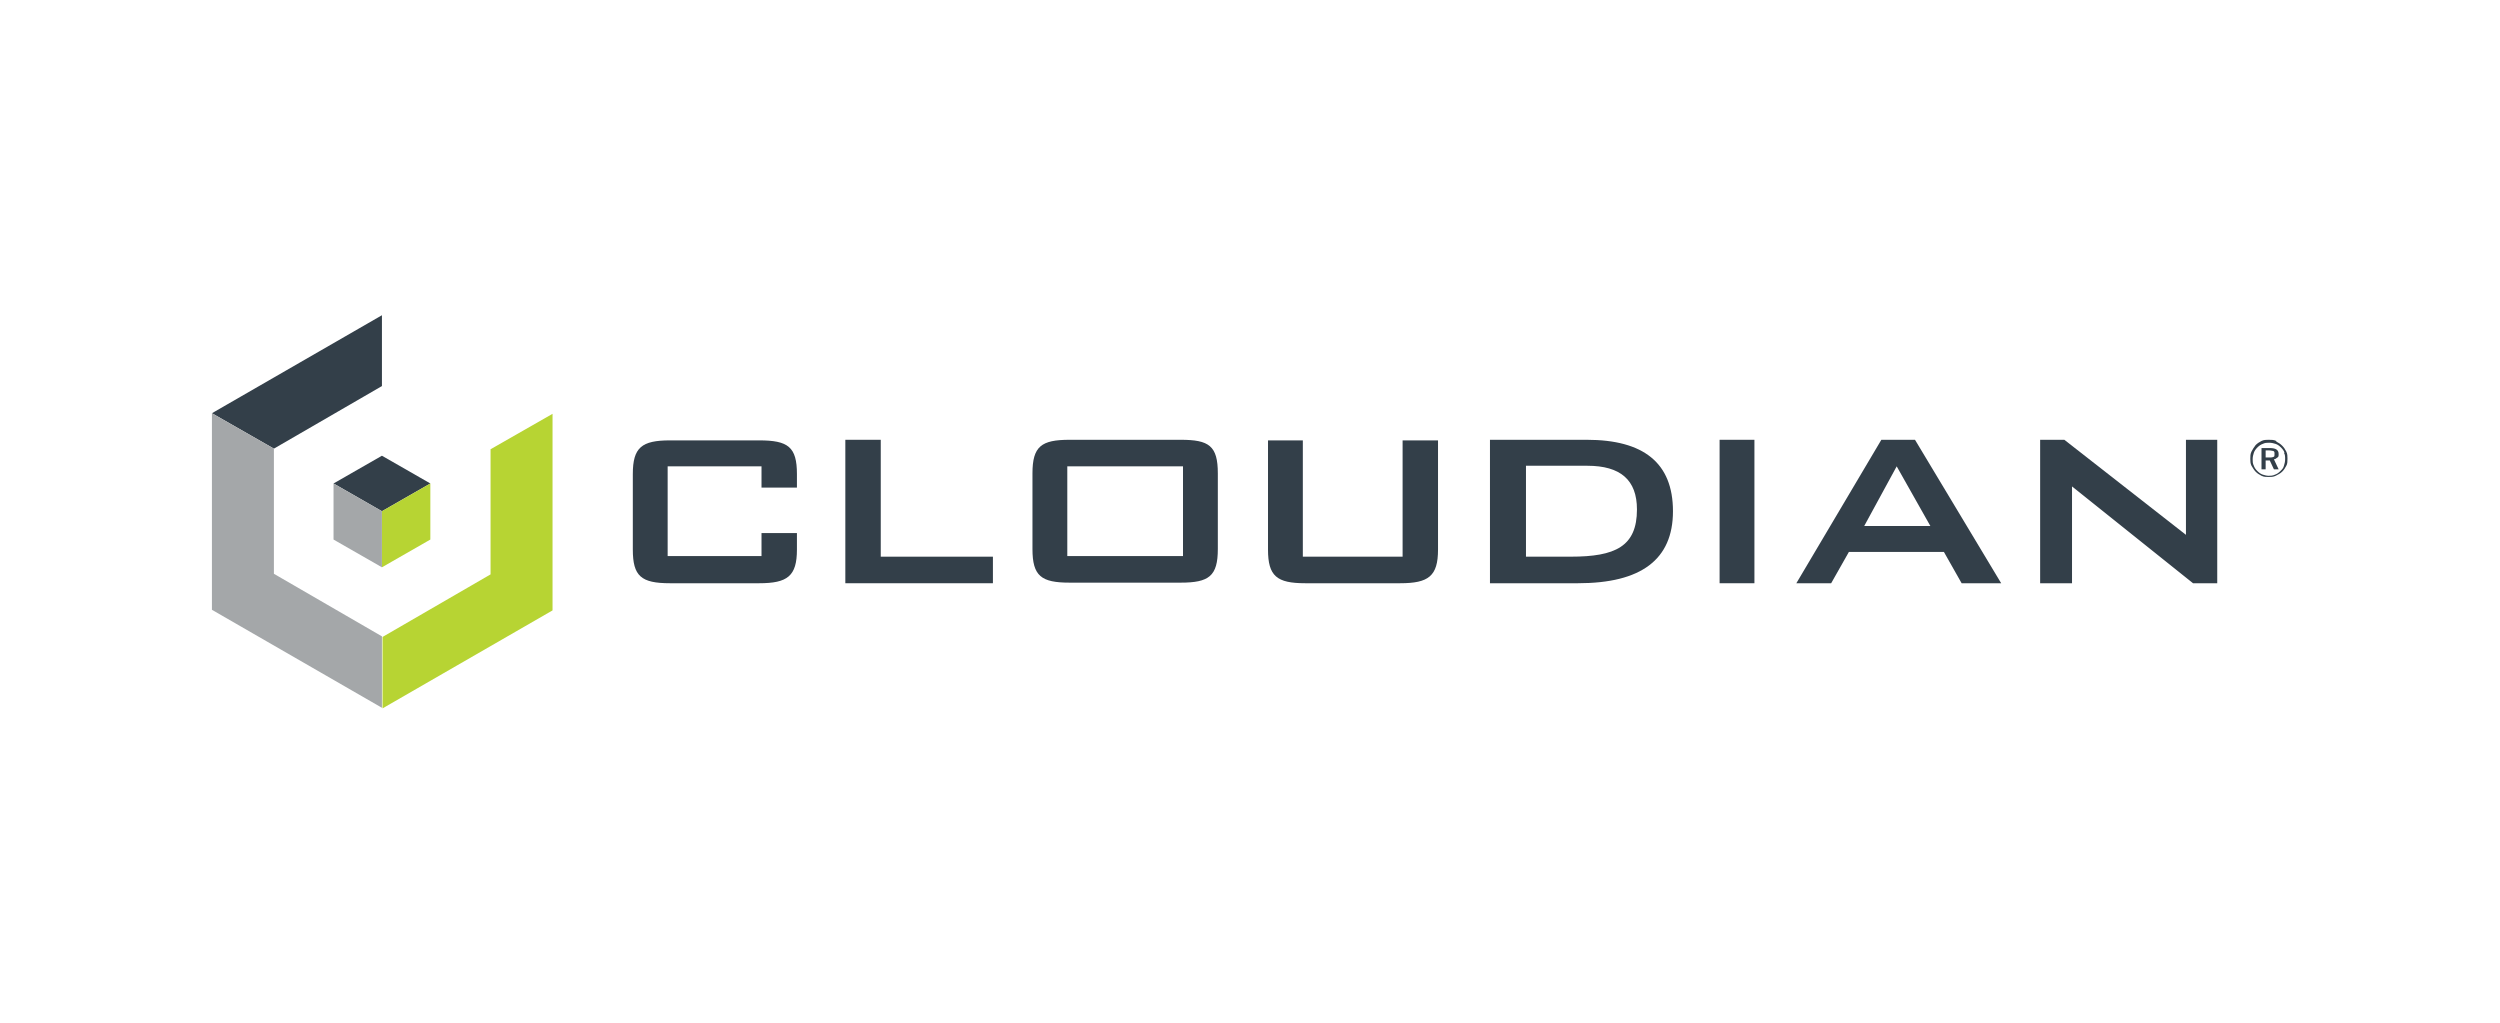
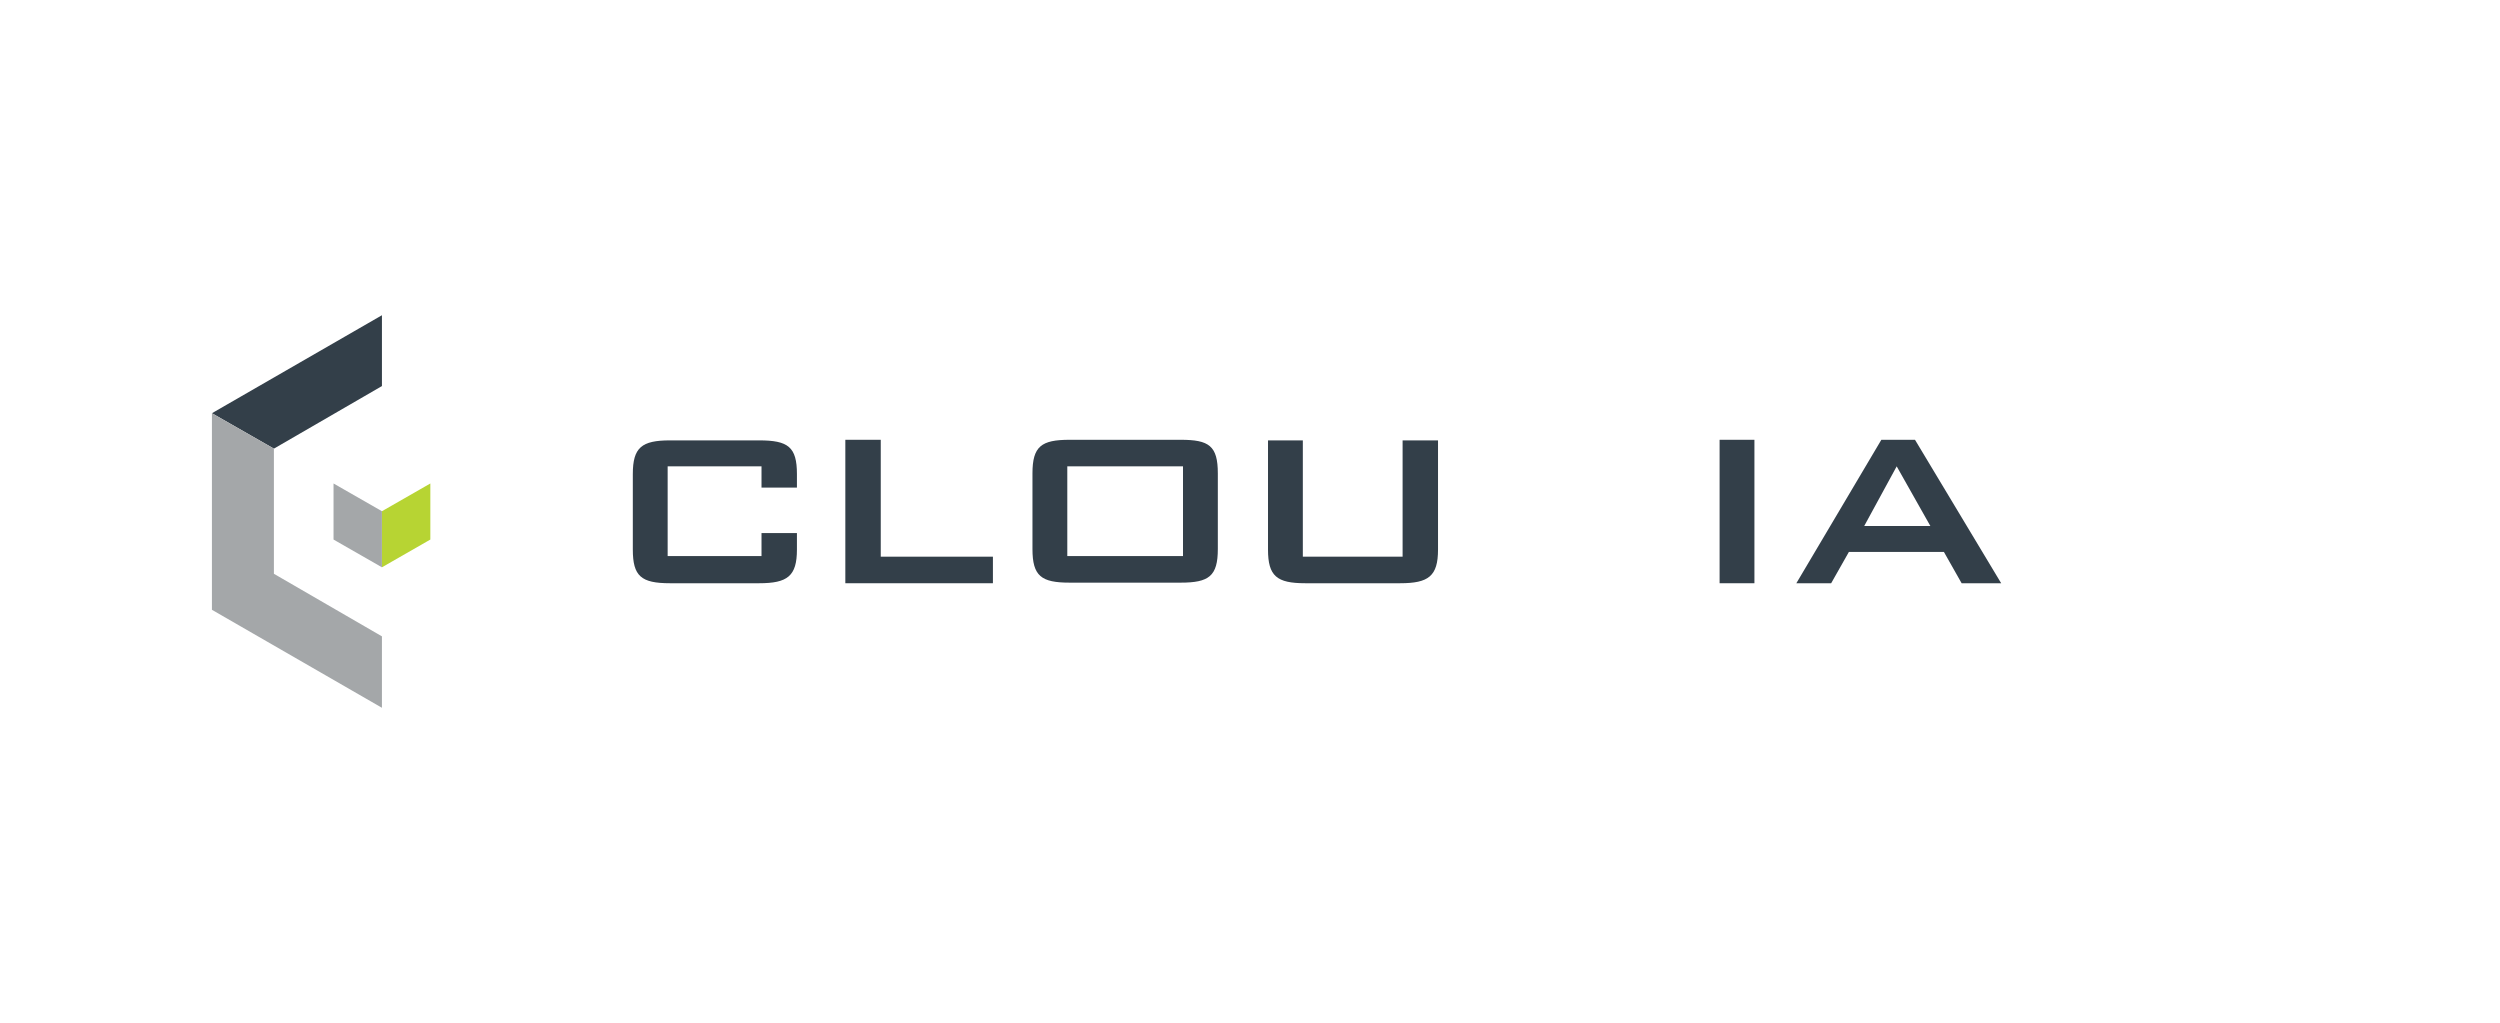
<svg xmlns="http://www.w3.org/2000/svg" version="1.1" viewBox="0 0 423.5 173.3">
  <defs>
    <style>
      .cls-1 {
        fill: #b7d433;
      }

      .cls-2 {
        fill: #a4a7a9;
      }

      .cls-3 {
        fill: #333f49;
      }
    </style>
  </defs>
  <g>
    <g id="Layer_1">
      <g>
        <path class="cls-3" d="M64.7,53.4l-28.8,16.6,10.5,6,18.3-10.6v-12.1Z" />
-         <path class="cls-3" d="M72.9,81.9l-8.2-4.7-8.2,4.7,8.2,4.7,8.2-4.7Z" />
        <path class="cls-1" d="M64.7,96.1l8.2-4.7v-9.5l-8.2,4.7v9.5Z" />
-         <path class="cls-1" d="M83.1,76.1v21.2l-18.3,10.6v12.1l28.8-16.6v-33.3l-10.5,6Z" />
        <path class="cls-2" d="M64.7,96.1v-9.5l-8.2-4.7v9.5l8.2,4.7Z" />
        <path class="cls-2" d="M46.4,97.2v-21.2l-10.5-6v33.3l28.8,16.6v-12.1l-18.3-10.6Z" />
        <path class="cls-3" d="M129,94.2h-15.9v-15.2h15.9v3.6h6v-2.3c0-4.6-1.5-5.7-6.4-5.7h-15.1c-4.8,0-6.3,1.2-6.3,5.7v12.8c0,4.5,1.4,5.7,6.3,5.7h15.1c4.8,0,6.4-1.2,6.4-5.7v-2.8h-6v3.9Z" />
        <path class="cls-3" d="M149.2,74.5h-6v24.3h25v-4.5h-19v-19.7Z" />
        <path class="cls-3" d="M200,74.5h-18.8c-4.8,0-6.3,1.1-6.3,5.7v12.8c0,4.6,1.5,5.7,6.3,5.7h18.8c4.8,0,6.3-1.1,6.3-5.7v-12.8c0-4.7-1.5-5.7-6.3-5.7ZM200.4,94.2h-19.6v-15.2h19.6v15.2Z" />
        <path class="cls-3" d="M237.6,94.3h-16.9v-19.7h-5.9v18.5c0,4.5,1.5,5.7,6.3,5.7h16.1c4.8,0,6.4-1.2,6.4-5.7v-18.5h-6v19.7Z" />
-         <path class="cls-3" d="M268.8,74.5h-16.4v24.3h14.9c10.7,0,16.1-4,16.1-12.2s-5-12.1-14.6-12.1ZM266.1,94.3h-7.6v-15.4h10.4c5.6,0,8.4,2.4,8.4,7.4,0,6.3-3.7,8-11.2,8Z" />
-         <path class="cls-3" d="M297.2,74.5h-5.9v24.3h5.9v-24.3Z" />
+         <path class="cls-3" d="M297.2,74.5h-5.9v24.3h5.9v-24.3" />
        <path class="cls-3" d="M318.7,74.5l-14.4,24.3h5.9l3-5.3h16.1l3,5.3h6.7l-14.6-24.3h-5.7ZM315.8,89.1l5.5-10.1,5.7,10.1h-11.1Z" />
-         <path class="cls-3" d="M370.3,74.5v16.1l-20.6-16.1h-4.1v24.3h5.4v-16.4l20.5,16.4h4.1v-24.3h-5.3Z" />
-         <path class="cls-3" d="M385.6,74.8c.4.2.7.4,1,.7.3.3.5.6.7,1,.2.4.2.8.2,1.2s0,.9-.2,1.2c-.2.4-.4.7-.7,1-.3.3-.7.5-1.1.7-.4.2-.8.2-1.2.2s-.8,0-1.2-.2c-.4-.2-.7-.4-1-.7-.3-.3-.5-.7-.7-1-.2-.4-.2-.8-.2-1.2s0-.8.2-1.2c.2-.4.4-.7.7-1.1.3-.3.6-.5,1-.7.4-.2.8-.2,1.2-.2.5,0,.9,0,1.3.2ZM387,76.7c-.1-.3-.3-.6-.6-.9-.3-.3-.6-.5-.9-.6-.3-.1-.7-.2-1.1-.2s-.7,0-1.1.2c-.3.1-.6.3-.9.6-.3.3-.5.6-.6.9s-.2.7-.2,1.1,0,.7.2,1.1c.1.3.3.6.6.9.3.3.6.5.9.6.3.1.7.2,1,.2s.7,0,1.1-.2c.3-.1.6-.3.9-.6.3-.3.5-.5.6-.9.1-.3.2-.7.2-1.1s0-.8-.2-1.1ZM386,76.9c0,.3,0,.5-.2.6s-.3.3-.6.3l.8,1.7h-.8l-.7-1.5h-.7v1.5h-.7v-3.6h1.4c1,0,1.5.3,1.5,1ZM383.8,76.3v1.2h.6c.3,0,.5,0,.7-.1.2,0,.2-.2.2-.5s0-.4-.2-.5c-.1,0-.4-.1-.7-.1h-.6Z" />
      </g>
    </g>
  </g>
</svg>